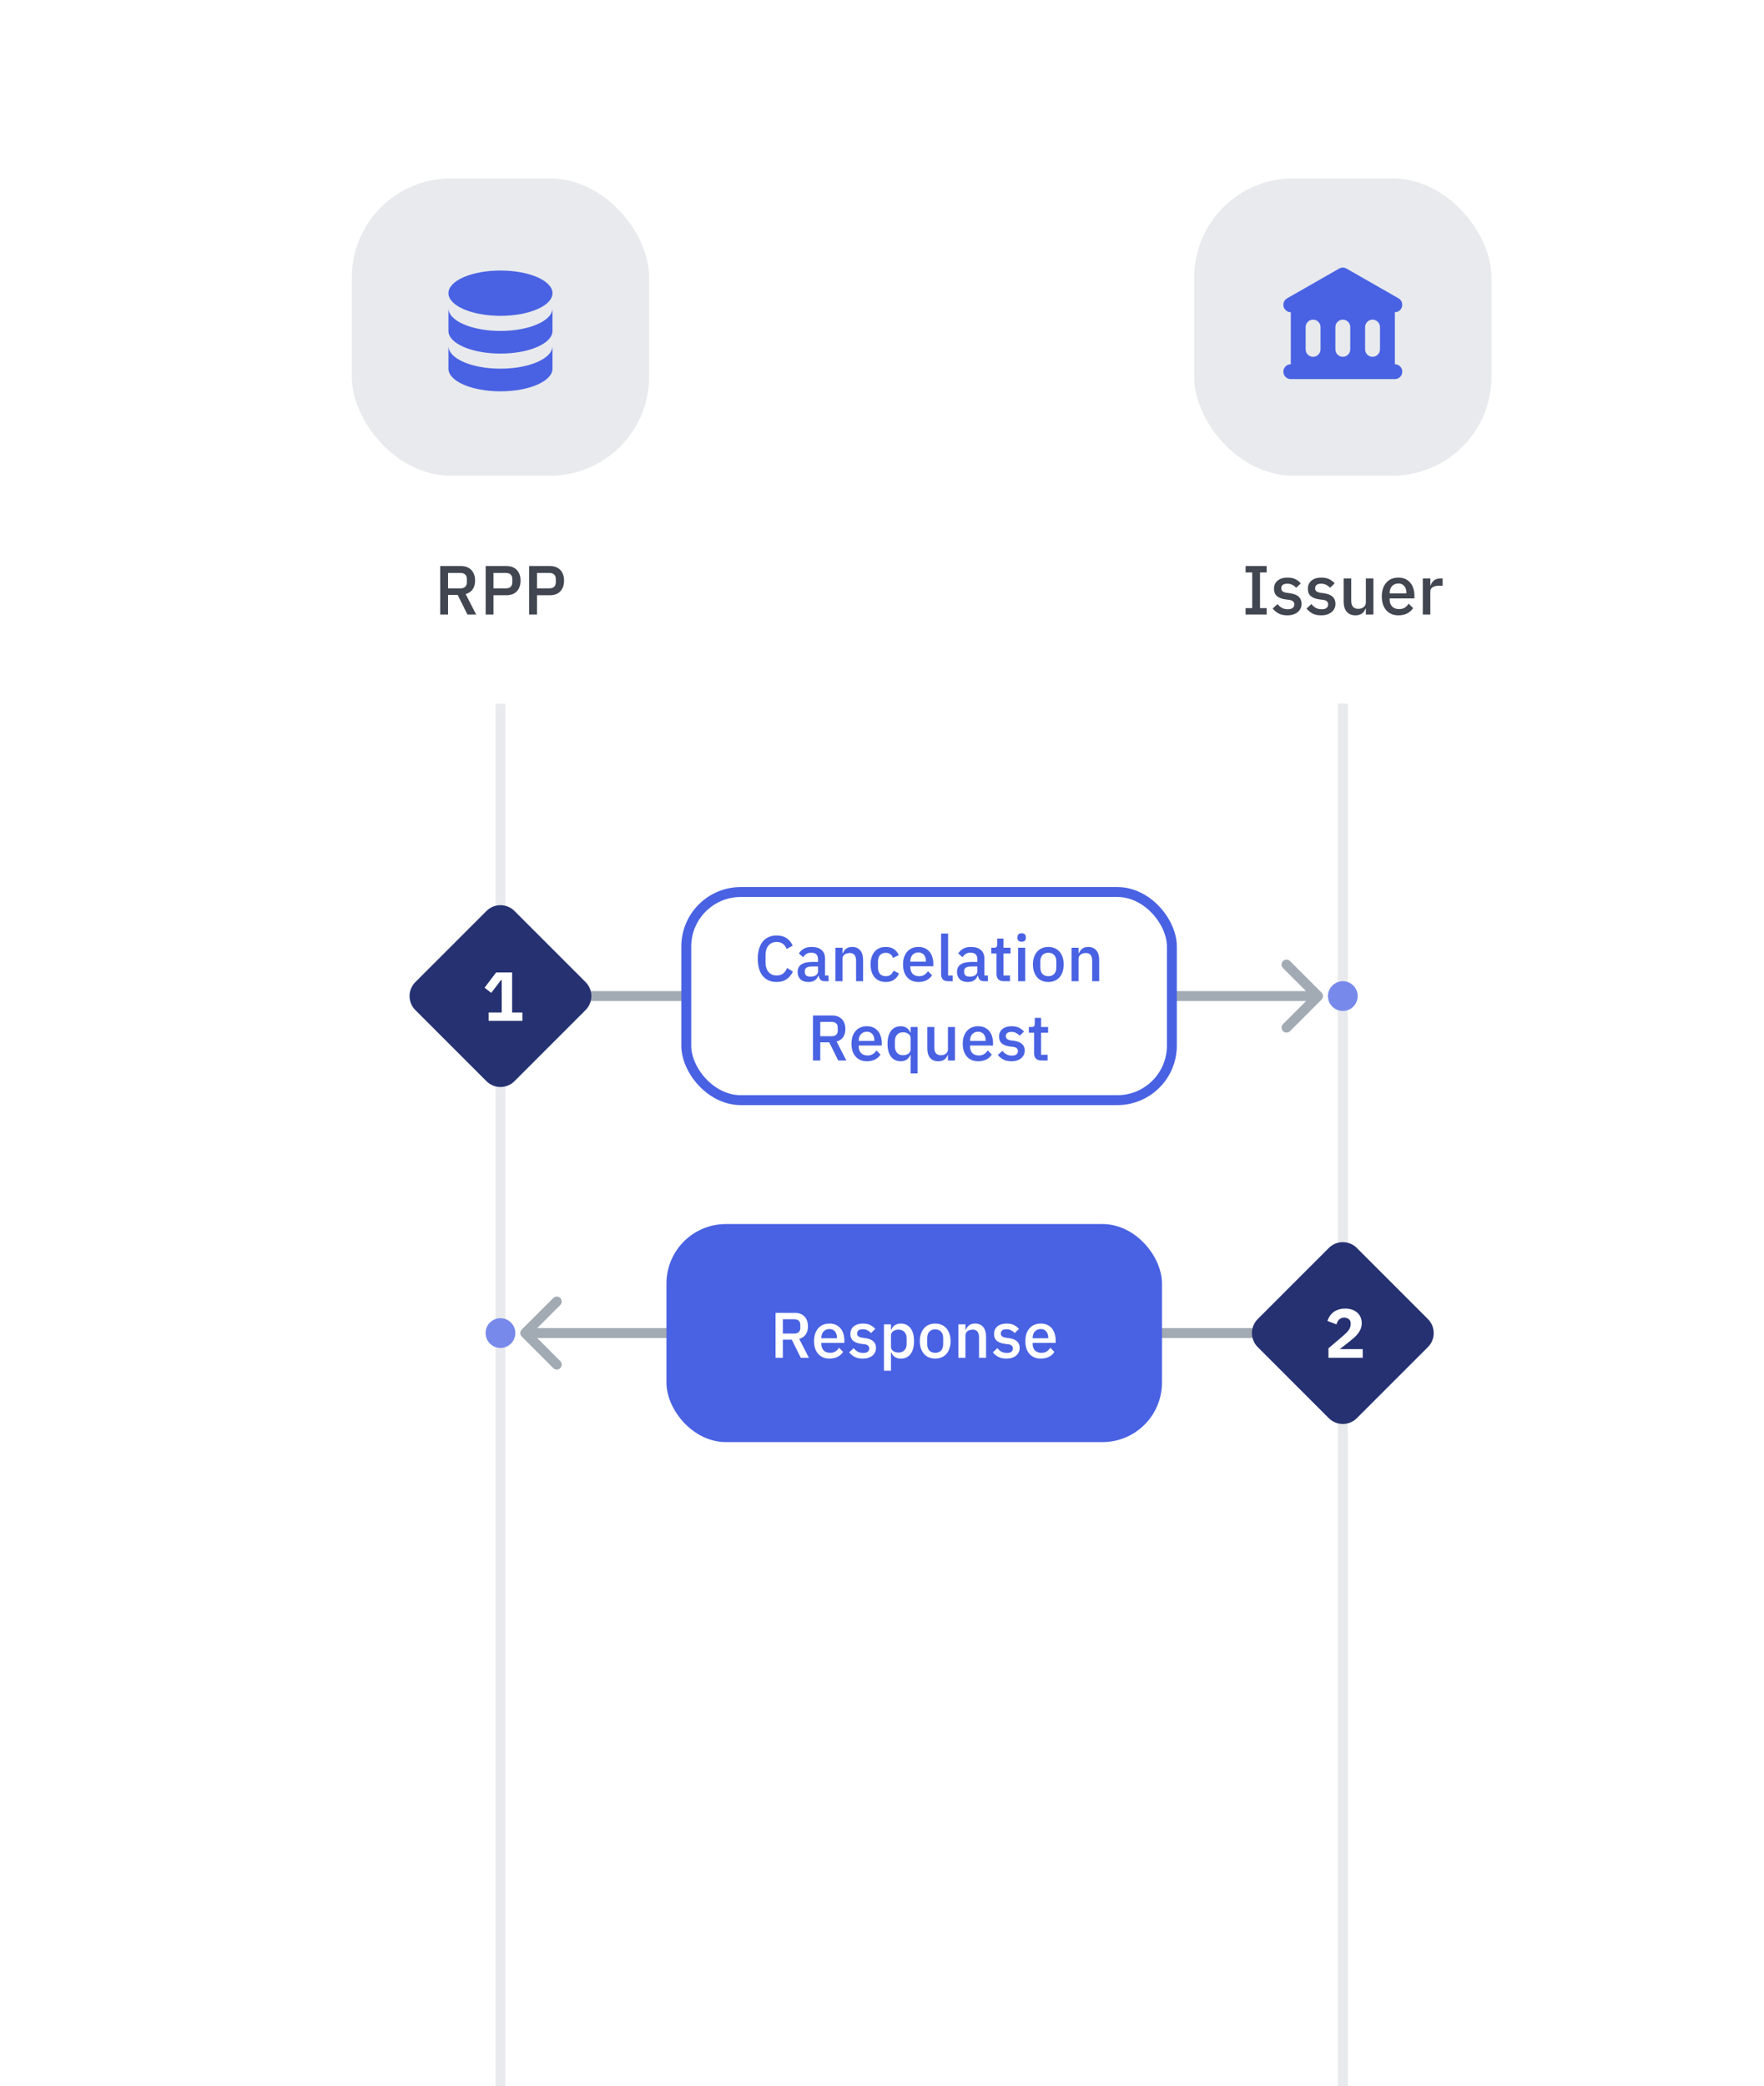
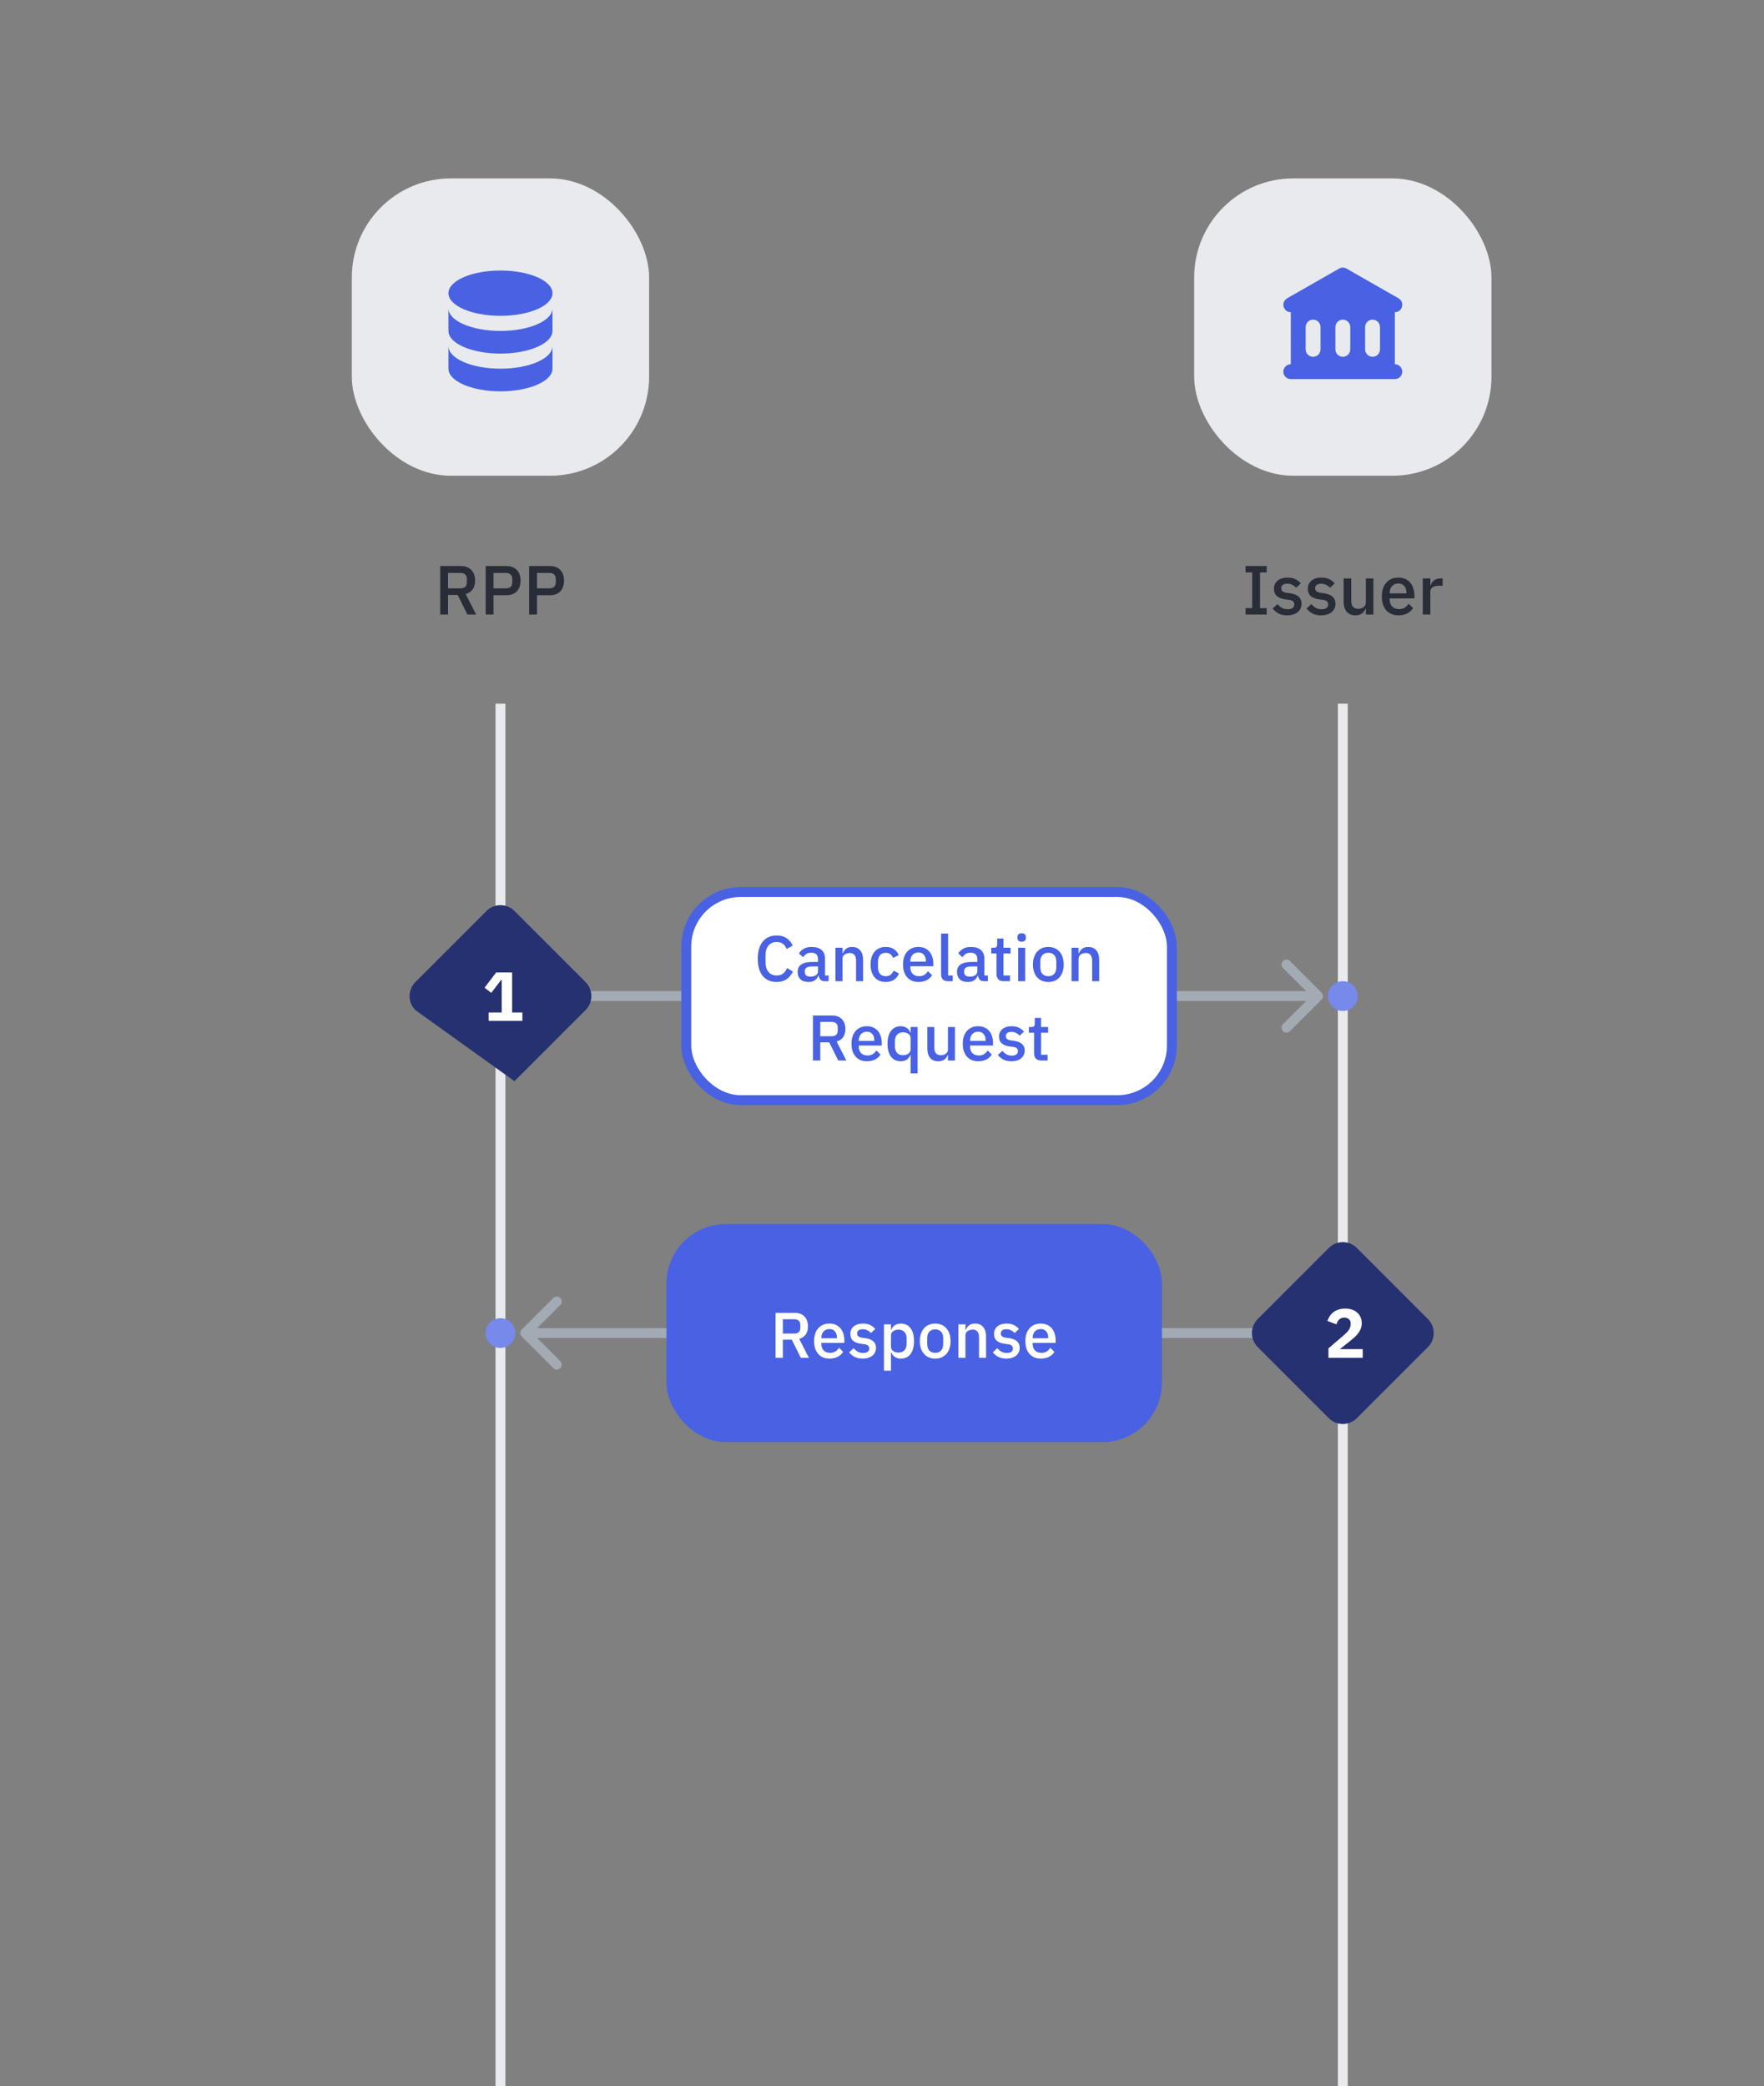
<svg xmlns="http://www.w3.org/2000/svg" width="356" height="421" viewBox="0 0 356 421" fill="none">
  <rect x="0" y="0" width="356" height="421" fill="#808080" stroke="none" />
  <g clip-path="url(#clip0_8836_85040)">
-     <rect width="384" height="423" fill="white" />
    <rect x="71" y="36" width="60" height="60" rx="20" fill="#E8EAED" />
    <path d="M90.5 69.825V74.395C90.5 76.919 95.201 78.966 101 78.966C106.799 78.966 111.5 76.919 111.5 74.395V69.825C111.5 72.349 106.799 74.395 101 74.395C95.201 74.395 90.5 72.349 90.5 69.825Z" fill="#4962E3" />
    <path d="M90.5 62.209V66.779C90.5 69.303 95.201 71.349 101 71.349C106.799 71.349 111.5 69.303 111.5 66.779V62.209C111.5 64.733 106.799 66.779 101 66.779C95.201 66.779 90.5 64.733 90.5 62.209Z" fill="#4962E3" />
    <path d="M111.5 59.162C111.5 61.686 106.799 63.732 101 63.732C95.201 63.732 90.5 61.686 90.5 59.162C90.5 56.638 95.201 54.592 101 54.592C106.799 54.592 111.5 56.638 111.5 59.162Z" fill="#4962E3" />
    <path opacity="0.8" d="M90.422 124H88.84V114.228H93.054C93.931 114.228 94.622 114.494 95.126 115.026C95.63 115.549 95.882 116.263 95.882 117.168C95.882 117.868 95.718 118.451 95.392 118.918C95.074 119.375 94.603 119.697 93.978 119.884L96.092 124H94.328L92.368 120.052H90.422V124ZM92.942 118.722C93.343 118.722 93.656 118.619 93.88 118.414C94.104 118.199 94.216 117.896 94.216 117.504V116.832C94.216 116.44 94.104 116.141 93.88 115.936C93.656 115.721 93.343 115.614 92.942 115.614H90.422V118.722H92.942ZM98.014 124V114.228H102.214C103.119 114.228 103.819 114.494 104.314 115.026C104.808 115.558 105.056 116.272 105.056 117.168C105.056 118.064 104.808 118.778 104.314 119.31C103.819 119.842 103.119 120.108 102.214 120.108H99.596V124H98.014ZM99.596 118.722H102.116C102.517 118.722 102.83 118.619 103.054 118.414C103.278 118.199 103.39 117.896 103.39 117.504V116.832C103.39 116.44 103.278 116.141 103.054 115.936C102.83 115.721 102.517 115.614 102.116 115.614H99.596V118.722ZM106.791 124V114.228H110.991C111.896 114.228 112.596 114.494 113.091 115.026C113.586 115.558 113.833 116.272 113.833 117.168C113.833 118.064 113.586 118.778 113.091 119.31C112.596 119.842 111.896 120.108 110.991 120.108H108.373V124H106.791ZM108.373 118.722H110.893C111.294 118.722 111.607 118.619 111.831 118.414C112.055 118.199 112.167 117.896 112.167 117.504V116.832C112.167 116.44 112.055 116.141 111.831 115.936C111.607 115.721 111.294 115.614 110.893 115.614H108.373V118.722Z" fill="#121826" />
    <rect x="100" y="142" width="2" height="2293" fill="#E8EAED" />
    <rect x="241" y="36" width="60" height="60" rx="20" fill="#E8EAED" />
    <path fill-rule="evenodd" clip-rule="evenodd" d="M271.744 54.198C271.283 53.934 270.717 53.934 270.256 54.198L259.756 60.198C259.037 60.609 258.787 61.525 259.198 62.244C259.474 62.728 259.98 63 260.5 63V73.5C259.672 73.5 259 74.172 259 75C259 75.828 259.672 76.5 260.5 76.5H281.5C282.328 76.5 283 75.828 283 75C283 74.172 282.328 73.5 281.5 73.5V63C282.02 63 282.526 62.728 282.803 62.244C283.214 61.525 282.964 60.609 282.244 60.198L271.744 54.198ZM265 64.5C264.172 64.5 263.5 65.172 263.5 66V70.5C263.5 71.328 264.172 72 265 72C265.828 72 266.5 71.328 266.5 70.5V66C266.5 65.172 265.828 64.5 265 64.5ZM269.5 66C269.5 65.172 270.172 64.5 271 64.5C271.828 64.5 272.5 65.172 272.5 66V70.5C272.5 71.328 271.828 72 271 72C270.172 72 269.5 71.328 269.5 70.5V66ZM277 64.5C276.172 64.5 275.5 65.172 275.5 66V70.5C275.5 71.328 276.172 72 277 72C277.828 72 278.5 71.328 278.5 70.5V66C278.5 65.172 277.828 64.5 277 64.5Z" fill="#4962E3" />
    <path opacity="0.8" d="M251.379 124V122.712H252.709V115.516H251.379V114.228H255.635V115.516H254.291V122.712H255.635V124H251.379ZM259.794 124.168C259.103 124.168 258.524 124.047 258.058 123.804C257.591 123.561 257.185 123.225 256.84 122.796L257.82 121.9C258.09 122.227 258.389 122.483 258.716 122.67C259.052 122.847 259.439 122.936 259.878 122.936C260.326 122.936 260.657 122.852 260.872 122.684C261.096 122.507 261.208 122.264 261.208 121.956C261.208 121.723 261.128 121.527 260.97 121.368C260.82 121.2 260.554 121.093 260.172 121.046L259.5 120.962C258.753 120.869 258.165 120.654 257.736 120.318C257.316 119.973 257.106 119.464 257.106 118.792C257.106 118.437 257.171 118.125 257.302 117.854C257.432 117.574 257.614 117.341 257.848 117.154C258.09 116.958 258.375 116.809 258.702 116.706C259.038 116.603 259.406 116.552 259.808 116.552C260.461 116.552 260.993 116.655 261.404 116.86C261.824 117.065 262.197 117.35 262.524 117.714L261.586 118.61C261.399 118.386 261.152 118.195 260.844 118.036C260.545 117.868 260.2 117.784 259.808 117.784C259.388 117.784 259.075 117.868 258.87 118.036C258.674 118.204 258.576 118.423 258.576 118.694C258.576 118.974 258.664 119.184 258.842 119.324C259.019 119.464 259.304 119.567 259.696 119.632L260.368 119.716C261.17 119.837 261.754 120.075 262.118 120.43C262.491 120.775 262.678 121.242 262.678 121.83C262.678 122.185 262.608 122.507 262.468 122.796C262.337 123.076 262.146 123.319 261.894 123.524C261.642 123.729 261.338 123.888 260.984 124C260.629 124.112 260.232 124.168 259.794 124.168ZM266.63 124.168C265.939 124.168 265.36 124.047 264.894 123.804C264.427 123.561 264.021 123.225 263.676 122.796L264.656 121.9C264.926 122.227 265.225 122.483 265.552 122.67C265.888 122.847 266.275 122.936 266.714 122.936C267.162 122.936 267.493 122.852 267.708 122.684C267.932 122.507 268.044 122.264 268.044 121.956C268.044 121.723 267.964 121.527 267.806 121.368C267.656 121.2 267.39 121.093 267.008 121.046L266.336 120.962C265.589 120.869 265.001 120.654 264.572 120.318C264.152 119.973 263.942 119.464 263.942 118.792C263.942 118.437 264.007 118.125 264.138 117.854C264.268 117.574 264.45 117.341 264.684 117.154C264.926 116.958 265.211 116.809 265.538 116.706C265.874 116.603 266.242 116.552 266.644 116.552C267.297 116.552 267.829 116.655 268.24 116.86C268.66 117.065 269.033 117.35 269.36 117.714L268.422 118.61C268.235 118.386 267.988 118.195 267.68 118.036C267.381 117.868 267.036 117.784 266.644 117.784C266.224 117.784 265.911 117.868 265.706 118.036C265.51 118.204 265.412 118.423 265.412 118.694C265.412 118.974 265.5 119.184 265.678 119.324C265.855 119.464 266.14 119.567 266.532 119.632L267.204 119.716C268.006 119.837 268.59 120.075 268.954 120.43C269.327 120.775 269.514 121.242 269.514 121.83C269.514 122.185 269.444 122.507 269.304 122.796C269.173 123.076 268.982 123.319 268.73 123.524C268.478 123.729 268.174 123.888 267.82 124C267.465 124.112 267.068 124.168 266.63 124.168ZM275.648 122.796H275.592C275.526 122.973 275.438 123.146 275.326 123.314C275.223 123.482 275.088 123.631 274.92 123.762C274.761 123.883 274.565 123.981 274.332 124.056C274.108 124.131 273.846 124.168 273.548 124.168C272.792 124.168 272.204 123.925 271.784 123.44C271.373 122.955 271.168 122.259 271.168 121.354V116.72H272.694V121.158C272.694 122.287 273.16 122.852 274.094 122.852C274.29 122.852 274.481 122.829 274.668 122.782C274.854 122.726 275.018 122.647 275.158 122.544C275.307 122.441 275.424 122.311 275.508 122.152C275.601 121.993 275.648 121.807 275.648 121.592V116.72H277.174V124H275.648V122.796ZM282.215 124.168C281.692 124.168 281.225 124.079 280.815 123.902C280.404 123.725 280.054 123.473 279.765 123.146C279.475 122.81 279.251 122.409 279.093 121.942C278.943 121.466 278.869 120.939 278.869 120.36C278.869 119.781 278.943 119.259 279.093 118.792C279.251 118.316 279.475 117.915 279.765 117.588C280.054 117.252 280.404 116.995 280.815 116.818C281.225 116.641 281.692 116.552 282.215 116.552C282.747 116.552 283.213 116.645 283.615 116.832C284.025 117.019 284.366 117.28 284.637 117.616C284.907 117.943 285.108 118.325 285.239 118.764C285.379 119.203 285.449 119.674 285.449 120.178V120.752H280.451V120.99C280.451 121.55 280.614 122.012 280.941 122.376C281.277 122.731 281.753 122.908 282.369 122.908C282.817 122.908 283.195 122.81 283.503 122.614C283.811 122.418 284.072 122.152 284.287 121.816L285.183 122.698C284.912 123.146 284.52 123.505 284.007 123.776C283.493 124.037 282.896 124.168 282.215 124.168ZM282.215 117.742C281.953 117.742 281.711 117.789 281.487 117.882C281.272 117.975 281.085 118.106 280.927 118.274C280.777 118.442 280.661 118.643 280.577 118.876C280.493 119.109 280.451 119.366 280.451 119.646V119.744H283.839V119.604C283.839 119.044 283.694 118.596 283.405 118.26C283.115 117.915 282.719 117.742 282.215 117.742ZM287.138 124V116.72H288.664V118.12H288.734C288.837 117.747 289.051 117.42 289.378 117.14C289.705 116.86 290.157 116.72 290.736 116.72H291.142V118.19H290.54C289.933 118.19 289.467 118.288 289.14 118.484C288.823 118.68 288.664 118.969 288.664 119.352V124H287.138Z" fill="#121826" />
    <rect x="270" y="142" width="2" height="2293" fill="#E8EAED" />
    <path d="M266.707 201.707C267.098 201.317 267.098 200.683 266.707 200.293L260.343 193.929C259.953 193.538 259.319 193.538 258.929 193.929C258.538 194.319 258.538 194.953 258.929 195.343L264.586 201L258.929 206.657C258.538 207.047 258.538 207.681 258.929 208.071C259.319 208.462 259.953 208.462 260.343 208.071L266.707 201.707ZM101 202H266V200H101V202Z" fill="#A2AAB4" />
    <circle cx="271" cy="201" r="3" fill="#7789EA" />
    <rect x="138.5" y="180" width="98" height="42" rx="11" fill="white" />
    <rect x="138.5" y="180" width="98" height="42" rx="11" stroke="#4962E3" stroke-width="2" />
    <path d="M156.744 198.156C155.556 198.156 154.625 197.757 153.949 196.96C153.273 196.154 152.935 194.988 152.935 193.463C152.935 192.7 153.021 192.029 153.195 191.448C153.368 190.867 153.619 190.378 153.949 189.979C154.278 189.58 154.677 189.281 155.145 189.082C155.621 188.874 156.154 188.77 156.744 188.77C157.532 188.77 158.191 188.943 158.72 189.29C159.257 189.637 159.677 190.148 159.981 190.824L158.746 191.5C158.59 191.067 158.347 190.724 158.018 190.473C157.697 190.213 157.272 190.083 156.744 190.083C156.042 190.083 155.491 190.321 155.093 190.798C154.694 191.275 154.495 191.933 154.495 192.774V194.152C154.495 194.993 154.694 195.651 155.093 196.128C155.491 196.605 156.042 196.843 156.744 196.843C157.29 196.843 157.732 196.704 158.07 196.427C158.416 196.141 158.672 195.777 158.837 195.335L160.02 196.05C159.716 196.709 159.292 197.224 158.746 197.597C158.2 197.97 157.532 198.156 156.744 198.156ZM166.426 198C166.053 198 165.767 197.896 165.568 197.688C165.369 197.471 165.247 197.198 165.204 196.869H165.139C165.009 197.294 164.771 197.614 164.424 197.831C164.077 198.048 163.657 198.156 163.163 198.156C162.461 198.156 161.919 197.974 161.538 197.61C161.165 197.246 160.979 196.756 160.979 196.141C160.979 195.465 161.222 194.958 161.707 194.62C162.201 194.282 162.92 194.113 163.865 194.113H165.087V193.541C165.087 193.125 164.974 192.804 164.749 192.579C164.524 192.354 164.173 192.241 163.696 192.241C163.297 192.241 162.972 192.328 162.721 192.501C162.47 192.674 162.257 192.895 162.084 193.164L161.239 192.397C161.464 192.016 161.781 191.704 162.188 191.461C162.595 191.21 163.128 191.084 163.787 191.084C164.662 191.084 165.334 191.288 165.802 191.695C166.27 192.102 166.504 192.687 166.504 193.45V196.843H167.219V198H166.426ZM163.566 197.077C164.008 197.077 164.372 196.982 164.658 196.791C164.944 196.592 165.087 196.327 165.087 195.998V195.023H163.891C162.912 195.023 162.422 195.326 162.422 195.933V196.167C162.422 196.47 162.522 196.7 162.721 196.856C162.929 197.003 163.211 197.077 163.566 197.077ZM168.608 198V191.24H170.025V192.358H170.09C170.237 191.994 170.458 191.691 170.753 191.448C171.056 191.205 171.468 191.084 171.988 191.084C172.681 191.084 173.218 191.314 173.6 191.773C173.99 192.224 174.185 192.869 174.185 193.71V198H172.768V193.892C172.768 192.835 172.343 192.306 171.494 192.306C171.312 192.306 171.13 192.332 170.948 192.384C170.774 192.427 170.618 192.497 170.48 192.592C170.341 192.687 170.228 192.809 170.142 192.956C170.064 193.103 170.025 193.277 170.025 193.476V198H168.608ZM178.762 198.156C178.276 198.156 177.843 198.074 177.462 197.909C177.08 197.744 176.76 197.51 176.5 197.207C176.24 196.895 176.04 196.522 175.902 196.089C175.763 195.647 175.694 195.157 175.694 194.62C175.694 194.083 175.763 193.597 175.902 193.164C176.04 192.722 176.24 192.349 176.5 192.046C176.76 191.734 177.08 191.496 177.462 191.331C177.843 191.166 178.276 191.084 178.762 191.084C179.438 191.084 179.992 191.236 180.426 191.539C180.859 191.842 181.175 192.245 181.375 192.748L180.205 193.294C180.109 192.982 179.94 192.735 179.698 192.553C179.464 192.362 179.152 192.267 178.762 192.267C178.242 192.267 177.847 192.432 177.579 192.761C177.319 193.082 177.189 193.502 177.189 194.022V195.231C177.189 195.751 177.319 196.176 177.579 196.505C177.847 196.826 178.242 196.986 178.762 196.986C179.178 196.986 179.507 196.886 179.75 196.687C180.001 196.479 180.2 196.206 180.348 195.868L181.427 196.44C181.201 196.995 180.863 197.419 180.413 197.714C179.962 198.009 179.412 198.156 178.762 198.156ZM185.352 198.156C184.866 198.156 184.433 198.074 184.052 197.909C183.67 197.744 183.345 197.51 183.077 197.207C182.808 196.895 182.6 196.522 182.453 196.089C182.314 195.647 182.245 195.157 182.245 194.62C182.245 194.083 182.314 193.597 182.453 193.164C182.6 192.722 182.808 192.349 183.077 192.046C183.345 191.734 183.67 191.496 184.052 191.331C184.433 191.166 184.866 191.084 185.352 191.084C185.846 191.084 186.279 191.171 186.652 191.344C187.033 191.517 187.349 191.76 187.601 192.072C187.852 192.375 188.038 192.731 188.16 193.138C188.29 193.545 188.355 193.983 188.355 194.451V194.984H183.714V195.205C183.714 195.725 183.865 196.154 184.169 196.492C184.481 196.821 184.923 196.986 185.495 196.986C185.911 196.986 186.262 196.895 186.548 196.713C186.834 196.531 187.076 196.284 187.276 195.972L188.108 196.791C187.856 197.207 187.492 197.541 187.016 197.792C186.539 198.035 185.984 198.156 185.352 198.156ZM185.352 192.189C185.109 192.189 184.884 192.232 184.676 192.319C184.476 192.406 184.303 192.527 184.156 192.683C184.017 192.839 183.909 193.025 183.831 193.242C183.753 193.459 183.714 193.697 183.714 193.957V194.048H186.86V193.918C186.86 193.398 186.725 192.982 186.457 192.67C186.188 192.349 185.82 192.189 185.352 192.189ZM191.366 198C190.881 198 190.517 197.879 190.274 197.636C190.04 197.385 189.923 197.038 189.923 196.596V188.38H191.34V196.843H192.276V198H191.366ZM198.583 198C198.211 198 197.925 197.896 197.725 197.688C197.526 197.471 197.405 197.198 197.361 196.869H197.296C197.166 197.294 196.928 197.614 196.581 197.831C196.235 198.048 195.814 198.156 195.32 198.156C194.618 198.156 194.077 197.974 193.695 197.61C193.323 197.246 193.136 196.756 193.136 196.141C193.136 195.465 193.379 194.958 193.864 194.62C194.358 194.282 195.078 194.113 196.022 194.113H197.244V193.541C197.244 193.125 197.132 192.804 196.906 192.579C196.681 192.354 196.33 192.241 195.853 192.241C195.455 192.241 195.13 192.328 194.878 192.501C194.627 192.674 194.415 192.895 194.241 193.164L193.396 192.397C193.622 192.016 193.938 191.704 194.345 191.461C194.753 191.21 195.286 191.084 195.944 191.084C196.82 191.084 197.491 191.288 197.959 191.695C198.427 192.102 198.661 192.687 198.661 193.45V196.843H199.376V198H198.583ZM195.723 197.077C196.165 197.077 196.529 196.982 196.815 196.791C197.101 196.592 197.244 196.327 197.244 195.998V195.023H196.048C195.069 195.023 194.579 195.326 194.579 195.933V196.167C194.579 196.47 194.679 196.7 194.878 196.856C195.086 197.003 195.368 197.077 195.723 197.077ZM202.599 198C202.105 198 201.732 197.874 201.481 197.623C201.23 197.363 201.104 196.999 201.104 196.531V192.397H200.051V191.24H200.623C200.857 191.24 201.017 191.188 201.104 191.084C201.199 190.98 201.247 190.811 201.247 190.577V189.394H202.521V191.24H203.938V192.397H202.521V196.843H203.834V198H202.599ZM206.19 190.031C205.895 190.031 205.679 189.962 205.54 189.823C205.41 189.684 205.345 189.507 205.345 189.29V189.069C205.345 188.852 205.41 188.675 205.54 188.536C205.679 188.397 205.895 188.328 206.19 188.328C206.485 188.328 206.697 188.397 206.827 188.536C206.957 188.675 207.022 188.852 207.022 189.069V189.29C207.022 189.507 206.957 189.684 206.827 189.823C206.697 189.962 206.485 190.031 206.19 190.031ZM205.475 191.24H206.892V198H205.475V191.24ZM211.567 198.156C211.099 198.156 210.67 198.074 210.28 197.909C209.899 197.744 209.574 197.51 209.305 197.207C209.037 196.895 208.829 196.522 208.681 196.089C208.534 195.647 208.46 195.157 208.46 194.62C208.46 194.083 208.534 193.597 208.681 193.164C208.829 192.722 209.037 192.349 209.305 192.046C209.574 191.734 209.899 191.496 210.28 191.331C210.67 191.166 211.099 191.084 211.567 191.084C212.035 191.084 212.46 191.166 212.841 191.331C213.231 191.496 213.561 191.734 213.829 192.046C214.098 192.349 214.306 192.722 214.453 193.164C214.601 193.597 214.674 194.083 214.674 194.62C214.674 195.157 214.601 195.647 214.453 196.089C214.306 196.522 214.098 196.895 213.829 197.207C213.561 197.51 213.231 197.744 212.841 197.909C212.46 198.074 212.035 198.156 211.567 198.156ZM211.567 196.986C212.053 196.986 212.443 196.839 212.737 196.544C213.032 196.241 213.179 195.79 213.179 195.192V194.048C213.179 193.45 213.032 193.004 212.737 192.709C212.443 192.406 212.053 192.254 211.567 192.254C211.082 192.254 210.692 192.406 210.397 192.709C210.103 193.004 209.955 193.45 209.955 194.048V195.192C209.955 195.79 210.103 196.241 210.397 196.544C210.692 196.839 211.082 196.986 211.567 196.986ZM216.253 198V191.24H217.67V192.358H217.735C217.883 191.994 218.104 191.691 218.398 191.448C218.702 191.205 219.113 191.084 219.633 191.084C220.327 191.084 220.864 191.314 221.245 191.773C221.635 192.224 221.83 192.869 221.83 193.71V198H220.413V193.892C220.413 192.835 219.989 192.306 219.139 192.306C218.957 192.306 218.775 192.332 218.593 192.384C218.42 192.427 218.264 192.497 218.125 192.592C217.987 192.687 217.874 192.809 217.787 192.956C217.709 193.103 217.67 193.277 217.67 193.476V198H216.253ZM165.541 214H164.072V204.926H167.985C168.799 204.926 169.441 205.173 169.909 205.667C170.377 206.152 170.611 206.815 170.611 207.656C170.611 208.306 170.459 208.848 170.156 209.281C169.861 209.706 169.423 210.005 168.843 210.178L170.806 214H169.168L167.348 210.334H165.541V214ZM167.881 209.099C168.253 209.099 168.544 209.004 168.752 208.813C168.96 208.614 169.064 208.332 169.064 207.968V207.344C169.064 206.98 168.96 206.703 168.752 206.512C168.544 206.313 168.253 206.213 167.881 206.213H165.541V209.099H167.881ZM174.948 214.156C174.462 214.156 174.029 214.074 173.648 213.909C173.266 213.744 172.941 213.51 172.673 213.207C172.404 212.895 172.196 212.522 172.049 212.089C171.91 211.647 171.841 211.157 171.841 210.62C171.841 210.083 171.91 209.597 172.049 209.164C172.196 208.722 172.404 208.349 172.673 208.046C172.941 207.734 173.266 207.496 173.648 207.331C174.029 207.166 174.462 207.084 174.948 207.084C175.442 207.084 175.875 207.171 176.248 207.344C176.629 207.517 176.945 207.76 177.197 208.072C177.448 208.375 177.634 208.731 177.756 209.138C177.886 209.545 177.951 209.983 177.951 210.451V210.984H173.31V211.205C173.31 211.725 173.461 212.154 173.765 212.492C174.077 212.821 174.519 212.986 175.091 212.986C175.507 212.986 175.858 212.895 176.144 212.713C176.43 212.531 176.672 212.284 176.872 211.972L177.704 212.791C177.452 213.207 177.088 213.541 176.612 213.792C176.135 214.035 175.58 214.156 174.948 214.156ZM174.948 208.189C174.705 208.189 174.48 208.232 174.272 208.319C174.072 208.406 173.899 208.527 173.752 208.683C173.613 208.839 173.505 209.025 173.427 209.242C173.349 209.459 173.31 209.697 173.31 209.957V210.048H176.456V209.918C176.456 209.398 176.321 208.982 176.053 208.67C175.784 208.349 175.416 208.189 174.948 208.189ZM183.77 212.882H183.705C183.558 213.281 183.315 213.593 182.977 213.818C182.648 214.043 182.258 214.156 181.807 214.156C180.949 214.156 180.286 213.848 179.818 213.233C179.35 212.609 179.116 211.738 179.116 210.62C179.116 209.502 179.35 208.635 179.818 208.02C180.286 207.396 180.949 207.084 181.807 207.084C182.258 207.084 182.648 207.197 182.977 207.422C183.315 207.639 183.558 207.951 183.705 208.358H183.77V207.24H185.187V216.6H183.77V212.882ZM182.236 212.934C182.67 212.934 183.034 212.83 183.328 212.622C183.623 212.405 183.77 212.124 183.77 211.777V209.463C183.77 209.116 183.623 208.839 183.328 208.631C183.034 208.414 182.67 208.306 182.236 208.306C181.742 208.306 181.348 208.466 181.053 208.787C180.759 209.099 180.611 209.515 180.611 210.035V211.205C180.611 211.725 180.759 212.145 181.053 212.466C181.348 212.778 181.742 212.934 182.236 212.934ZM191.308 212.882H191.256C191.195 213.047 191.113 213.207 191.009 213.363C190.913 213.519 190.788 213.658 190.632 213.779C190.484 213.892 190.302 213.983 190.086 214.052C189.878 214.121 189.635 214.156 189.358 214.156C188.656 214.156 188.11 213.931 187.72 213.48C187.338 213.029 187.148 212.384 187.148 211.543V207.24H188.565V211.361C188.565 212.41 188.998 212.934 189.865 212.934C190.047 212.934 190.224 212.912 190.398 212.869C190.571 212.817 190.723 212.743 190.853 212.648C190.991 212.553 191.1 212.431 191.178 212.284C191.264 212.137 191.308 211.963 191.308 211.764V207.24H192.725V214H191.308V212.882ZM197.406 214.156C196.92 214.156 196.487 214.074 196.106 213.909C195.724 213.744 195.399 213.51 195.131 213.207C194.862 212.895 194.654 212.522 194.507 212.089C194.368 211.647 194.299 211.157 194.299 210.62C194.299 210.083 194.368 209.597 194.507 209.164C194.654 208.722 194.862 208.349 195.131 208.046C195.399 207.734 195.724 207.496 196.106 207.331C196.487 207.166 196.92 207.084 197.406 207.084C197.9 207.084 198.333 207.171 198.706 207.344C199.087 207.517 199.403 207.76 199.655 208.072C199.906 208.375 200.092 208.731 200.214 209.138C200.344 209.545 200.409 209.983 200.409 210.451V210.984H195.768V211.205C195.768 211.725 195.919 212.154 196.223 212.492C196.535 212.821 196.977 212.986 197.549 212.986C197.965 212.986 198.316 212.895 198.602 212.713C198.888 212.531 199.13 212.284 199.33 211.972L200.162 212.791C199.91 213.207 199.546 213.541 199.07 213.792C198.593 214.035 198.038 214.156 197.406 214.156ZM197.406 208.189C197.163 208.189 196.938 208.232 196.73 208.319C196.53 208.406 196.357 208.527 196.21 208.683C196.071 208.839 195.963 209.025 195.885 209.242C195.807 209.459 195.768 209.697 195.768 209.957V210.048H198.914V209.918C198.914 209.398 198.779 208.982 198.511 208.67C198.242 208.349 197.874 208.189 197.406 208.189ZM204.122 214.156C203.481 214.156 202.944 214.043 202.51 213.818C202.077 213.593 201.7 213.281 201.379 212.882L202.289 212.05C202.541 212.353 202.818 212.592 203.121 212.765C203.433 212.93 203.793 213.012 204.2 213.012C204.616 213.012 204.924 212.934 205.123 212.778C205.331 212.613 205.435 212.388 205.435 212.102C205.435 211.885 205.362 211.703 205.214 211.556C205.076 211.4 204.829 211.3 204.473 211.257L203.849 211.179C203.156 211.092 202.61 210.893 202.211 210.581C201.821 210.26 201.626 209.788 201.626 209.164C201.626 208.835 201.687 208.544 201.808 208.293C201.93 208.033 202.099 207.816 202.315 207.643C202.541 207.461 202.805 207.322 203.108 207.227C203.42 207.132 203.763 207.084 204.135 207.084C204.742 207.084 205.236 207.179 205.617 207.37C206.007 207.561 206.354 207.825 206.657 208.163L205.786 208.995C205.613 208.787 205.383 208.609 205.097 208.462C204.82 208.306 204.499 208.228 204.135 208.228C203.745 208.228 203.455 208.306 203.264 208.462C203.082 208.618 202.991 208.822 202.991 209.073C202.991 209.333 203.074 209.528 203.238 209.658C203.403 209.788 203.667 209.883 204.031 209.944L204.655 210.022C205.401 210.135 205.942 210.356 206.28 210.685C206.627 211.006 206.8 211.439 206.8 211.985C206.8 212.314 206.735 212.613 206.605 212.882C206.484 213.142 206.306 213.367 206.072 213.558C205.838 213.749 205.557 213.896 205.227 214C204.898 214.104 204.53 214.156 204.122 214.156ZM210.184 214C209.69 214 209.318 213.874 209.066 213.623C208.815 213.363 208.689 212.999 208.689 212.531V208.397H207.636V207.24H208.208C208.442 207.24 208.603 207.188 208.689 207.084C208.785 206.98 208.832 206.811 208.832 206.577V205.394H210.106V207.24H211.523V208.397H210.106V212.843H211.419V214H210.184Z" fill="#4962E3" />
-     <path d="M83.828 203.828C82.266 202.266 82.266 199.734 83.828 198.172L98.172 183.828C99.734 182.266 102.266 182.266 103.828 183.828L118.172 198.172C119.734 199.734 119.734 202.266 118.172 203.828L103.828 218.172C102.266 219.734 99.734 219.734 98.172 218.172L83.828 203.828Z" fill="#253171" />
+     <path d="M83.828 203.828C82.266 202.266 82.266 199.734 83.828 198.172L98.172 183.828C99.734 182.266 102.266 182.266 103.828 183.828L118.172 198.172C119.734 199.734 119.734 202.266 118.172 203.828L103.828 218.172L83.828 203.828Z" fill="#253171" />
    <path d="M98.619 206V204.306H101.251V197.754H101.125L99.137 200.358L97.793 199.308L100.131 196.228H103.351V204.306H105.423V206H98.619Z" fill="white" />
    <circle cx="101" cy="269" r="3" fill="#7789EA" />
    <path d="M105.293 268.293C104.902 268.683 104.902 269.317 105.293 269.707L111.657 276.071C112.047 276.462 112.681 276.462 113.071 276.071C113.462 275.681 113.462 275.047 113.071 274.657L107.414 269L113.071 263.343C113.462 262.953 113.462 262.319 113.071 261.929C112.681 261.538 112.047 261.538 111.657 261.929L105.293 268.293ZM106 270H271V268H106V270Z" fill="#A2AAB4" />
    <rect x="135.5" y="248" width="98" height="42" rx="11" fill="#4962E3" />
    <rect x="135.5" y="248" width="98" height="42" rx="11" stroke="#4962E3" stroke-width="2" />
    <path d="M157.989 274H156.52V264.926H160.433C161.248 264.926 161.889 265.173 162.357 265.667C162.825 266.152 163.059 266.815 163.059 267.656C163.059 268.306 162.908 268.848 162.604 269.281C162.31 269.706 161.872 270.005 161.291 270.178L163.254 274H161.616L159.796 270.334H157.989V274ZM160.329 269.099C160.702 269.099 160.992 269.004 161.2 268.813C161.408 268.614 161.512 268.332 161.512 267.968V267.344C161.512 266.98 161.408 266.703 161.2 266.512C160.992 266.313 160.702 266.213 160.329 266.213H157.989V269.099H160.329ZM167.396 274.156C166.911 274.156 166.478 274.074 166.096 273.909C165.715 273.744 165.39 273.51 165.121 273.207C164.853 272.895 164.645 272.522 164.497 272.089C164.359 271.647 164.289 271.157 164.289 270.62C164.289 270.083 164.359 269.597 164.497 269.164C164.645 268.722 164.853 268.349 165.121 268.046C165.39 267.734 165.715 267.496 166.096 267.331C166.478 267.166 166.911 267.084 167.396 267.084C167.89 267.084 168.324 267.171 168.696 267.344C169.078 267.517 169.394 267.76 169.645 268.072C169.897 268.375 170.083 268.731 170.204 269.138C170.334 269.545 170.399 269.983 170.399 270.451V270.984H165.758V271.205C165.758 271.725 165.91 272.154 166.213 272.492C166.525 272.821 166.967 272.986 167.539 272.986C167.955 272.986 168.306 272.895 168.592 272.713C168.878 272.531 169.121 272.284 169.32 271.972L170.152 272.791C169.901 273.207 169.537 273.541 169.06 273.792C168.584 274.035 168.029 274.156 167.396 274.156ZM167.396 268.189C167.154 268.189 166.928 268.232 166.72 268.319C166.521 268.406 166.348 268.527 166.2 268.683C166.062 268.839 165.953 269.025 165.875 269.242C165.797 269.459 165.758 269.697 165.758 269.957V270.048H168.904V269.918C168.904 269.398 168.77 268.982 168.501 268.67C168.233 268.349 167.864 268.189 167.396 268.189ZM174.113 274.156C173.472 274.156 172.934 274.043 172.501 273.818C172.068 273.593 171.691 273.281 171.37 272.882L172.28 272.05C172.531 272.353 172.809 272.592 173.112 272.765C173.424 272.93 173.784 273.012 174.191 273.012C174.607 273.012 174.915 272.934 175.114 272.778C175.322 272.613 175.426 272.388 175.426 272.102C175.426 271.885 175.352 271.703 175.205 271.556C175.066 271.4 174.819 271.3 174.464 271.257L173.84 271.179C173.147 271.092 172.601 270.893 172.202 270.581C171.812 270.26 171.617 269.788 171.617 269.164C171.617 268.835 171.678 268.544 171.799 268.293C171.92 268.033 172.089 267.816 172.306 267.643C172.531 267.461 172.796 267.322 173.099 267.227C173.411 267.132 173.753 267.084 174.126 267.084C174.733 267.084 175.227 267.179 175.608 267.37C175.998 267.561 176.345 267.825 176.648 268.163L175.777 268.995C175.604 268.787 175.374 268.609 175.088 268.462C174.811 268.306 174.49 268.228 174.126 268.228C173.736 268.228 173.446 268.306 173.255 268.462C173.073 268.618 172.982 268.822 172.982 269.073C172.982 269.333 173.064 269.528 173.229 269.658C173.394 269.788 173.658 269.883 174.022 269.944L174.646 270.022C175.391 270.135 175.933 270.356 176.271 270.685C176.618 271.006 176.791 271.439 176.791 271.985C176.791 272.314 176.726 272.613 176.596 272.882C176.475 273.142 176.297 273.367 176.063 273.558C175.829 273.749 175.547 273.896 175.218 274C174.889 274.104 174.52 274.156 174.113 274.156ZM178.392 267.24H179.809V268.358H179.874C180.021 267.951 180.26 267.639 180.589 267.422C180.927 267.197 181.321 267.084 181.772 267.084C182.63 267.084 183.293 267.396 183.761 268.02C184.229 268.635 184.463 269.502 184.463 270.62C184.463 271.738 184.229 272.609 183.761 273.233C183.293 273.848 182.63 274.156 181.772 274.156C181.321 274.156 180.927 274.043 180.589 273.818C180.26 273.593 180.021 273.281 179.874 272.882H179.809V276.6H178.392V267.24ZM181.343 272.934C181.837 272.934 182.231 272.778 182.526 272.466C182.821 272.145 182.968 271.725 182.968 271.205V270.035C182.968 269.515 182.821 269.099 182.526 268.787C182.231 268.466 181.837 268.306 181.343 268.306C180.91 268.306 180.546 268.414 180.251 268.631C179.956 268.839 179.809 269.116 179.809 269.463V271.777C179.809 272.124 179.956 272.405 180.251 272.622C180.546 272.83 180.91 272.934 181.343 272.934ZM188.737 274.156C188.269 274.156 187.84 274.074 187.45 273.909C187.069 273.744 186.744 273.51 186.475 273.207C186.207 272.895 185.999 272.522 185.851 272.089C185.704 271.647 185.63 271.157 185.63 270.62C185.63 270.083 185.704 269.597 185.851 269.164C185.999 268.722 186.207 268.349 186.475 268.046C186.744 267.734 187.069 267.496 187.45 267.331C187.84 267.166 188.269 267.084 188.737 267.084C189.205 267.084 189.63 267.166 190.011 267.331C190.401 267.496 190.731 267.734 190.999 268.046C191.268 268.349 191.476 268.722 191.623 269.164C191.771 269.597 191.844 270.083 191.844 270.62C191.844 271.157 191.771 271.647 191.623 272.089C191.476 272.522 191.268 272.895 190.999 273.207C190.731 273.51 190.401 273.744 190.011 273.909C189.63 274.074 189.205 274.156 188.737 274.156ZM188.737 272.986C189.223 272.986 189.613 272.839 189.907 272.544C190.202 272.241 190.349 271.79 190.349 271.192V270.048C190.349 269.45 190.202 269.004 189.907 268.709C189.613 268.406 189.223 268.254 188.737 268.254C188.252 268.254 187.862 268.406 187.567 268.709C187.273 269.004 187.125 269.45 187.125 270.048V271.192C187.125 271.79 187.273 272.241 187.567 272.544C187.862 272.839 188.252 272.986 188.737 272.986ZM193.423 274V267.24H194.84V268.358H194.905C195.053 267.994 195.274 267.691 195.568 267.448C195.872 267.205 196.283 267.084 196.803 267.084C197.497 267.084 198.034 267.314 198.415 267.773C198.805 268.224 199 268.869 199 269.71V274H197.583V269.892C197.583 268.835 197.159 268.306 196.309 268.306C196.127 268.306 195.945 268.332 195.763 268.384C195.59 268.427 195.434 268.497 195.295 268.592C195.157 268.687 195.044 268.809 194.957 268.956C194.879 269.103 194.84 269.277 194.84 269.476V274H193.423ZM203.109 274.156C202.468 274.156 201.931 274.043 201.497 273.818C201.064 273.593 200.687 273.281 200.366 272.882L201.276 272.05C201.528 272.353 201.805 272.592 202.108 272.765C202.42 272.93 202.78 273.012 203.187 273.012C203.603 273.012 203.911 272.934 204.11 272.778C204.318 272.613 204.422 272.388 204.422 272.102C204.422 271.885 204.349 271.703 204.201 271.556C204.063 271.4 203.816 271.3 203.46 271.257L202.836 271.179C202.143 271.092 201.597 270.893 201.198 270.581C200.808 270.26 200.613 269.788 200.613 269.164C200.613 268.835 200.674 268.544 200.795 268.293C200.917 268.033 201.086 267.816 201.302 267.643C201.528 267.461 201.792 267.322 202.095 267.227C202.407 267.132 202.75 267.084 203.122 267.084C203.729 267.084 204.223 267.179 204.604 267.37C204.994 267.561 205.341 267.825 205.644 268.163L204.773 268.995C204.6 268.787 204.37 268.609 204.084 268.462C203.807 268.306 203.486 268.228 203.122 268.228C202.732 268.228 202.442 268.306 202.251 268.462C202.069 268.618 201.978 268.822 201.978 269.073C201.978 269.333 202.061 269.528 202.225 269.658C202.39 269.788 202.654 269.883 203.018 269.944L203.642 270.022C204.388 270.135 204.929 270.356 205.267 270.685C205.614 271.006 205.787 271.439 205.787 271.985C205.787 272.314 205.722 272.613 205.592 272.882C205.471 273.142 205.293 273.367 205.059 273.558C204.825 273.749 204.544 273.896 204.214 274C203.885 274.104 203.517 274.156 203.109 274.156ZM210.04 274.156C209.555 274.156 209.121 274.074 208.74 273.909C208.359 273.744 208.034 273.51 207.765 273.207C207.496 272.895 207.288 272.522 207.141 272.089C207.002 271.647 206.933 271.157 206.933 270.62C206.933 270.083 207.002 269.597 207.141 269.164C207.288 268.722 207.496 268.349 207.765 268.046C208.034 267.734 208.359 267.496 208.74 267.331C209.121 267.166 209.555 267.084 210.04 267.084C210.534 267.084 210.967 267.171 211.34 267.344C211.721 267.517 212.038 267.76 212.289 268.072C212.54 268.375 212.727 268.731 212.848 269.138C212.978 269.545 213.043 269.983 213.043 270.451V270.984H208.402V271.205C208.402 271.725 208.554 272.154 208.857 272.492C209.169 272.821 209.611 272.986 210.183 272.986C210.599 272.986 210.95 272.895 211.236 272.713C211.522 272.531 211.765 272.284 211.964 271.972L212.796 272.791C212.545 273.207 212.181 273.541 211.704 273.792C211.227 274.035 210.673 274.156 210.04 274.156ZM210.04 268.189C209.797 268.189 209.572 268.232 209.364 268.319C209.165 268.406 208.991 268.527 208.844 268.683C208.705 268.839 208.597 269.025 208.519 269.242C208.441 269.459 208.402 269.697 208.402 269.957V270.048H211.548V269.918C211.548 269.398 211.414 268.982 211.145 268.67C210.876 268.349 210.508 268.189 210.04 268.189Z" fill="white" />
    <path d="M253.828 271.828C252.266 270.266 252.266 267.734 253.828 266.172L268.172 251.828C269.734 250.266 272.266 250.266 273.828 251.828L288.172 266.172C289.734 267.734 289.734 270.266 288.172 271.828L273.828 286.172C272.266 287.734 269.734 287.734 268.172 286.172L253.828 271.828Z" fill="#253171" />
    <path d="M275.017 274H268.101V272.082L271.111 269.506C271.381 269.273 271.61 269.063 271.797 268.876C271.983 268.68 272.133 268.493 272.245 268.316C272.366 268.129 272.45 267.947 272.497 267.77C272.553 267.593 272.581 267.401 272.581 267.196V267C272.581 266.813 272.543 266.65 272.469 266.51C272.394 266.37 272.296 266.253 272.175 266.16C272.053 266.067 271.913 265.997 271.755 265.95C271.605 265.903 271.451 265.88 271.293 265.88C271.059 265.88 270.854 265.917 270.677 265.992C270.509 266.067 270.359 266.169 270.229 266.3C270.107 266.421 270.005 266.566 269.921 266.734C269.837 266.893 269.771 267.065 269.725 267.252L267.891 266.552C268.003 266.216 268.157 265.899 268.353 265.6C268.549 265.292 268.791 265.026 269.081 264.802C269.379 264.569 269.729 264.387 270.131 264.256C270.532 264.125 270.985 264.06 271.489 264.06C272.021 264.06 272.492 264.135 272.903 264.284C273.313 264.433 273.659 264.639 273.939 264.9C274.228 265.161 274.447 265.474 274.597 265.838C274.746 266.193 274.821 266.58 274.821 267C274.821 267.42 274.751 267.803 274.611 268.148C274.471 268.493 274.279 268.82 274.037 269.128C273.803 269.427 273.528 269.711 273.211 269.982C272.893 270.253 272.562 270.528 272.217 270.808L270.397 272.236H275.017V274Z" fill="white" />
  </g>
  <defs>
    <clipPath id="clip0_8836_85040">
      <rect width="384" height="423" fill="white" />
    </clipPath>
  </defs>
</svg>